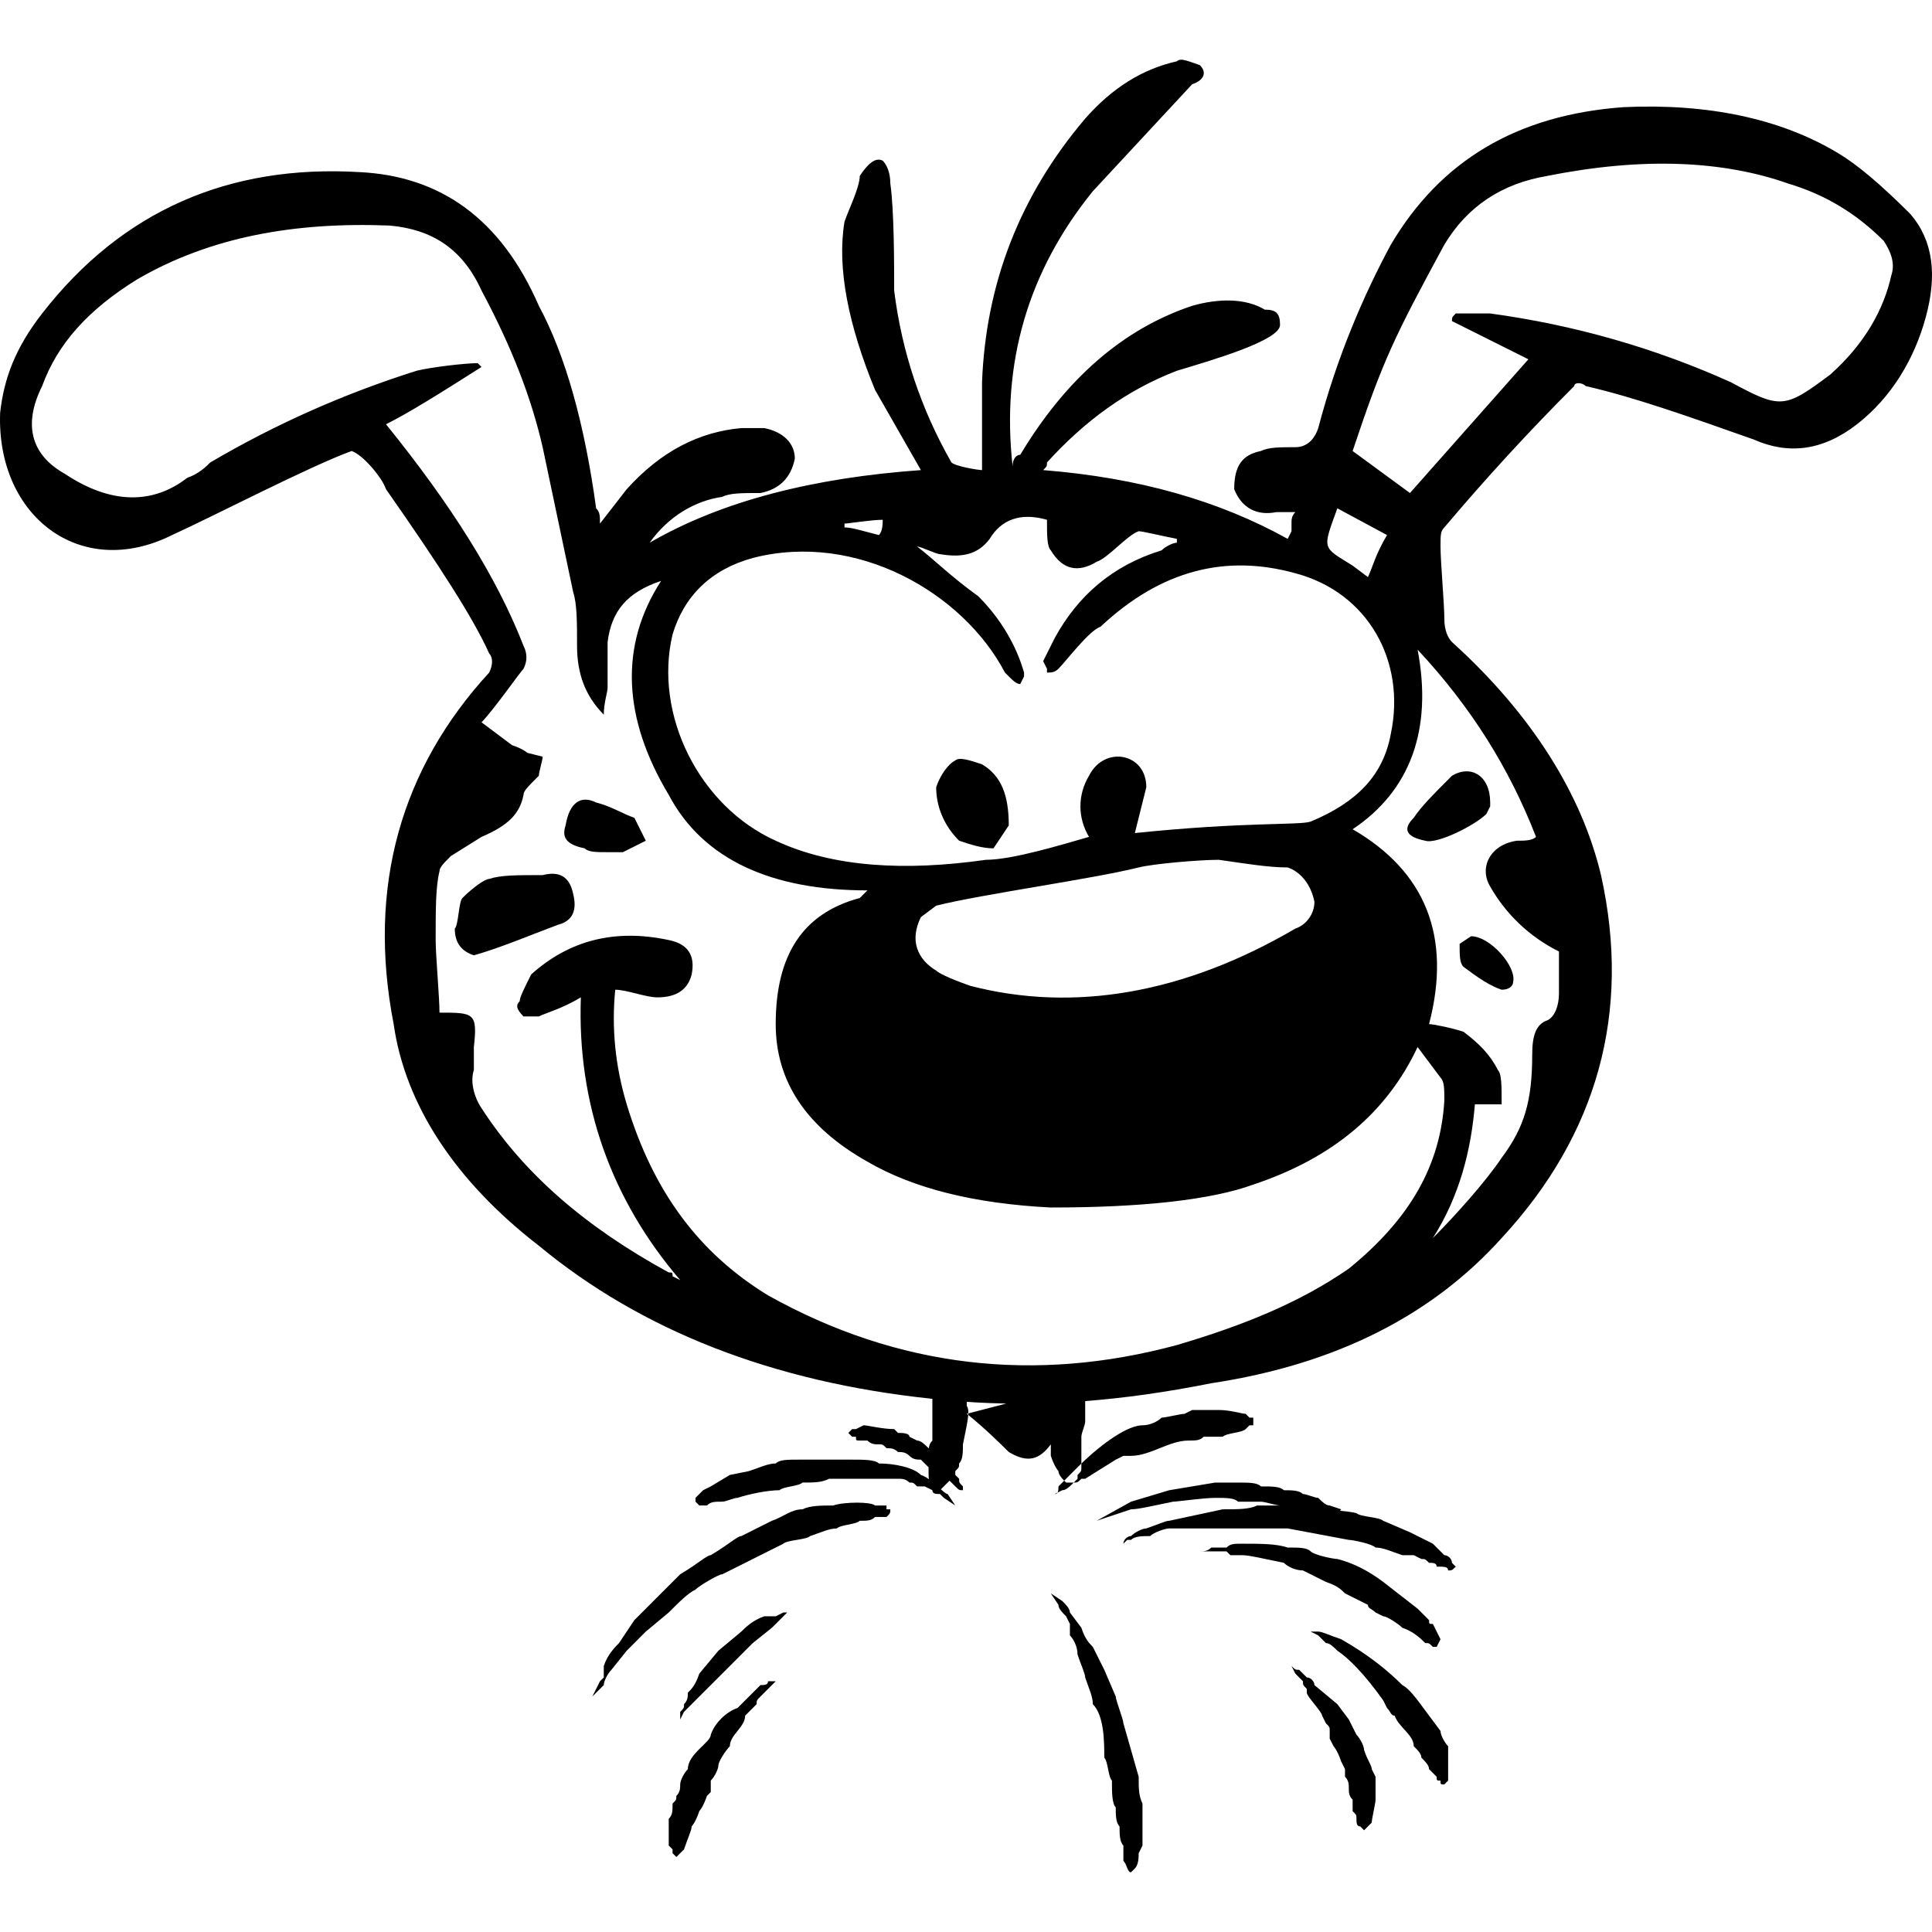
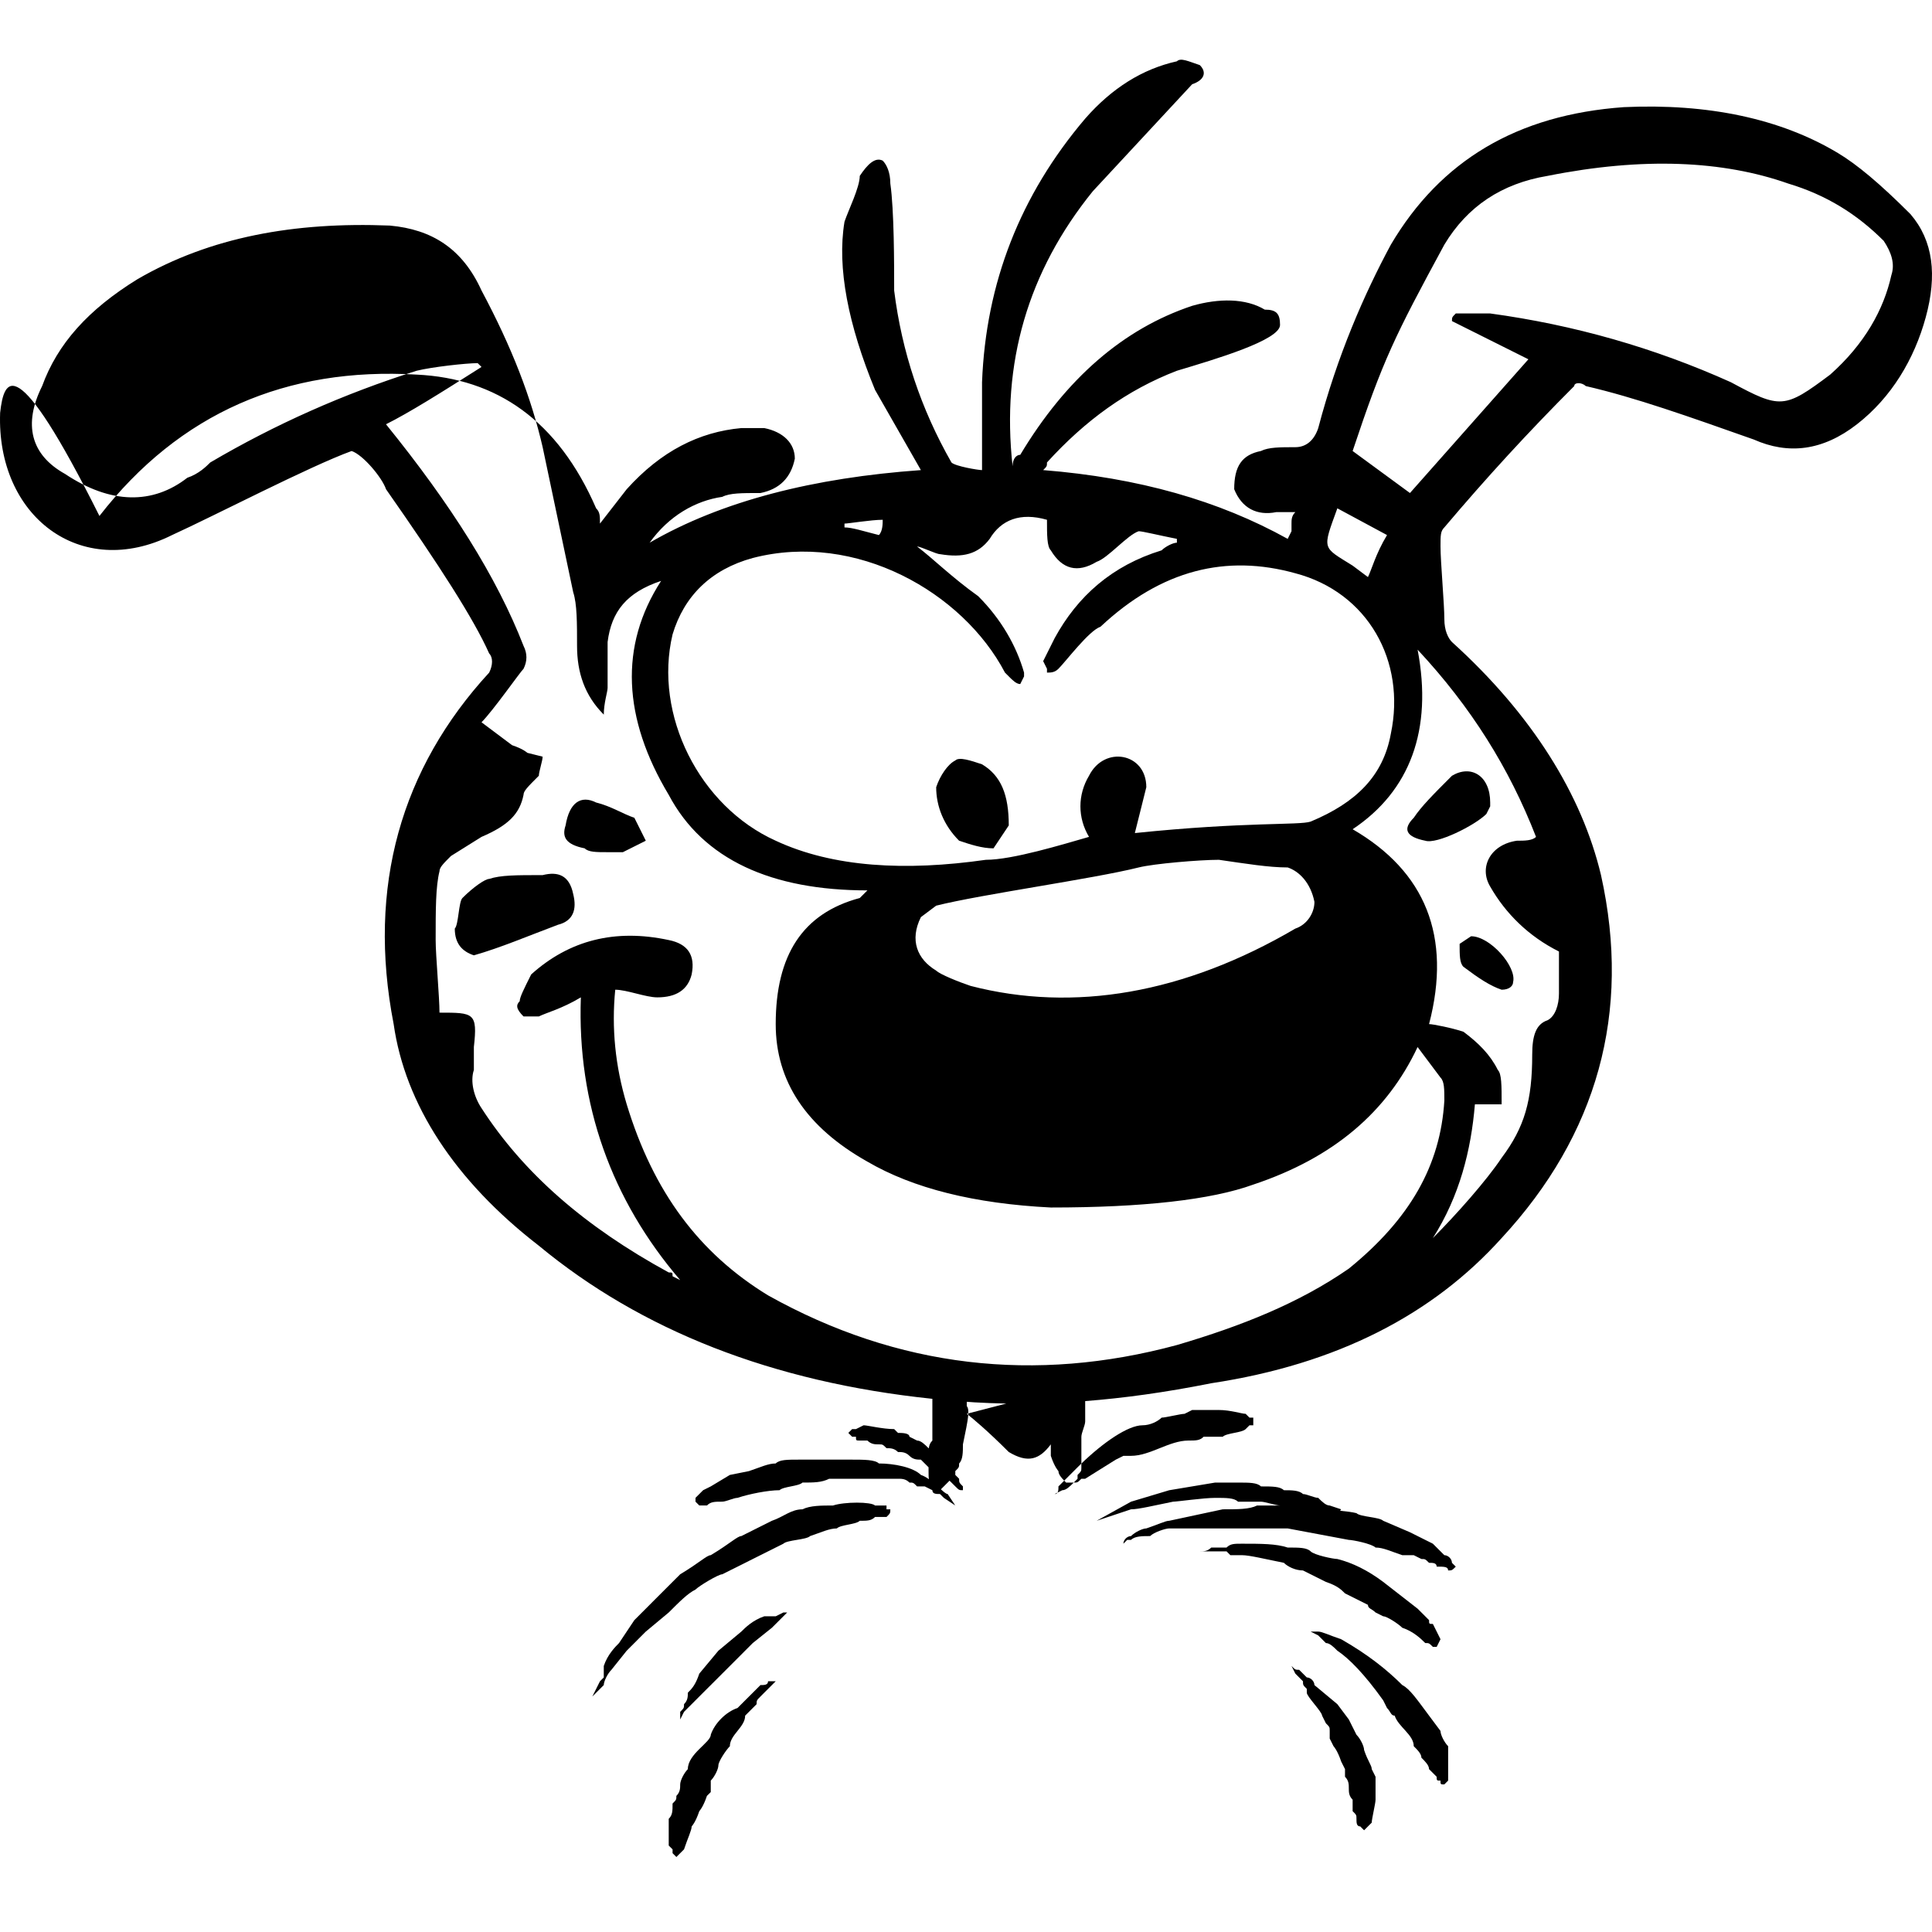
<svg xmlns="http://www.w3.org/2000/svg" version="1.1" id="Calque_1" x="0px" y="0px" width="500px" height="500px" viewBox="0 0 500 500" enable-background="new 0 0 500 500" xml:space="preserve">
  <g>
    <path d="M369.84,444.006c-2.967-3.954-4.945-6.921-6.925-7.908c-3.954-3.953-8.896-7.912-15.821-11.867   c-2.967-0.986-4.941-1.979-5.934-1.979h-1.974l1.974,0.992l1.979,1.974c0.987,0,1.979,0.993,2.967,1.98   c2.967,1.979,6.921,5.933,11.867,12.854l0.987,1.979c0.987,0.987,0.987,1.975,1.979,1.975c0.987,2.966,4.94,4.946,4.94,7.913   c0.992,0.986,1.979,1.975,1.979,2.967c0.987,0.986,1.979,1.974,1.979,2.966l1.975,1.975c0,0.992,0,0.992,0.987,0.992   c0,0.987,0,0.987,0.992,0.987l0.987-0.987v-1.979v-6.92c-0.987-0.988-1.979-2.967-1.979-3.954L369.84,444.006z" />
    <path d="M353.027,452.905c0-0.986-0.987-2.967-1.975-3.953l-1.979-3.954l-2.967-3.959l-5.933-4.941   c0-0.987-0.987-1.979-1.975-1.979l-1.979-1.974c-0.987,0-0.987,0-1.979-0.993l0.992,1.979l1.975,1.979c0,0.987,0,0.987,0.992,1.975   v0.987c0,0.992,3.953,4.946,3.953,5.934l0.987,1.979c0.987,0.986,0.987,0.986,0.987,1.979v1.974l0.992,1.98   c0,0,0.987,0.986,1.975,3.953l0.992,1.979v1.975c0.987,0.992,0.987,1.979,0.987,2.967c0,0.992,0,1.979,0.987,2.967v2.967   c0.992,0.987,0.992,0.987,0.992,1.979c0,0.986,0,1.974,0.987,1.974l0.987,0.993l0.992-0.993l0.987-0.987   c0-0.986,0.987-4.94,0.987-5.933v-3.954v-1.979l-0.987-1.975C355.007,456.859,354.02,455.872,353.027,452.905z" />
    <path d="M273.688,386.281l-0.751,0.375C273.313,386.656,273.544,386.513,273.688,386.281z" />
    <path d="M200.754,418.298h-2.967c-2.966,0.992-4.941,2.967-5.933,3.954l-5.934,4.946l-4.941,5.933   c-0.987,2.967-1.979,3.954-2.967,4.941c0,0.992,0,1.979-0.987,2.967c0,0.992,0,0.992-0.992,1.979v1.979l0.992-1.979l2.966-2.967   l1.975-1.979l2.967-2.962l1.979-1.979l2.967-2.966l4.941-4.947l4.946-3.953l2.966-2.967l0.987-0.987h-0.987L200.754,418.298z" />
    <path d="M343.14,409.397c2.967,0.992,3.954,1.979,4.946,2.967l5.934,2.967c0,0.992,0.987,0.992,1.975,1.979l1.979,0.987   c0.987,0,3.954,1.979,4.941,2.967c2.966,0.987,4.945,2.966,5.933,3.953c0.992,0,0.992,0,1.979,0.993h0.987l0.987-1.98l-0.987-1.979   l-0.987-1.975c-0.987,0-0.987,0-0.987-0.987l-2.967-2.967l-8.899-6.926c-3.954-2.966-7.913-4.94-11.867-5.928   c-0.987,0-5.933-0.992-6.92-1.979s-2.967-0.987-5.934-0.987c-2.967-0.993-6.921-0.993-11.867-0.993c-1.975,0-2.967,0-3.953,0.993   h-3.954c-0.992,0.987-1.979,0.987-2.967,0.987h2.967h3.954l0.986,0.987h2.967c1.979,0,5.934,0.992,10.88,1.979   c0.987,0.987,2.967,1.975,4.941,1.975L343.14,409.397z" />
    <path d="M196.801,436.098l-2.967,2.967l-2.967,2.967c-2.966,0.987-5.933,3.954-6.92,6.921c0,1.979-5.934,4.941-5.934,8.899   c-0.987,0.987-1.979,2.967-1.979,3.954s0,1.979-0.987,2.967c0,0.987,0,0.987-0.987,1.979c0,1.975,0,2.962-0.993,3.954v3.953v2.967   l0.993,0.987v0.993l0.987,0.986l0.987-0.986l0.992-0.993c0.987-2.966,1.974-4.94,1.974-5.934c0,0,0.992-0.987,1.979-3.953   c0,0,0.987-0.987,1.975-3.954l0.992-0.987v-2.967c0.987-0.992,1.974-2.967,1.974-3.959c0-0.987,1.98-3.954,2.967-4.94   c0-2.967,3.959-4.947,3.959-7.913l2.967-2.967c0-0.987,0-0.987,0.987-1.975l0.987-0.992l1.98-1.975l0.987-0.987h-1.979   C198.775,436.098,197.788,436.098,196.801,436.098z" />
    <path d="M229.429,389.623h-2.967c-0.987-0.987-7.908-0.987-10.875,0c-2.966,0-5.934,0-7.913,0.987   c-2.967,0-4.941,1.979-7.908,2.967l-7.913,3.959c-0.987,0-2.967,1.974-7.908,4.941c-0.992,0-2.967,1.979-7.913,4.946l-5.934,5.933   l-5.928,5.934l-1.979,2.962l-1.979,2.966c-0.987,0.993-2.967,2.968-3.954,5.934v2.967l-0.987,0.992l-1.979,3.954l2.967-2.967   c0-0.987,0.987-2.967,1.979-3.953l3.954-4.946l4.941-4.946l5.933-4.941c2.967-2.967,4.946-4.946,6.926-5.934   c0.987-0.987,5.928-3.953,6.921-3.953l7.908-3.954l7.913-3.96c0.987-0.986,5.934-0.986,6.92-1.974   c2.967-0.992,4.941-1.979,6.921-1.979c0.987-0.987,4.946-0.987,5.933-1.979c1.98,0,2.967,0,3.954-0.987h2.967   c0.987-0.987,0.987-0.987,0.987-1.979c0,0,0,0-0.987,0V389.623z" />
-     <path d="M290.737,445.985c0-0.987-1.979-5.934-1.979-6.921l-2.967-6.92l-2.967-5.934c-0.987-0.993-1.979-1.98-2.967-4.946   l-2.966-3.954c0-0.987-0.987-1.979-1.975-2.967l-2.968-1.979l1.975,2.967c0,0.992,0.993,1.979,1.98,2.967l0.987,1.979v2.967   c0.986,0.986,1.979,2.967,1.979,4.941c0.987,2.966,1.975,4.945,1.975,5.933c0.992,2.967,1.979,4.946,1.979,6.921   c2.967,2.967,2.967,9.892,2.967,13.847c0.987,0.986,0.987,4.94,1.979,5.933c0,2.967,0,5.934,0.987,6.921   c0,1.975,0,3.953,0.987,4.94c0,1.979,0,3.96,0.992,4.946v3.954c0.987,0.992,0.987,2.967,1.975,2.967l0.986-0.987   c0.992-0.987,0.992-2.967,0.992-3.953l0.987-1.98v-4.946v-5.928c-0.987-1.979-0.987-3.959-0.987-6.926L290.737,445.985z" />
    <path d="M373.794,402.478l-2.967-2.968l-5.933-2.966l-6.921-2.967c-0.992-0.987-5.934-0.987-6.921-1.975   c-1.062-0.266-2.551-0.46-4.236-0.622l0.277-0.37l-2.967-0.987c-0.987,0-1.975-0.987-2.967-1.975c-0.986,0-2.961-0.992-3.953-0.992   c-0.987-0.987-2.967-0.987-4.941-0.987c-0.992-0.986-2.967-0.986-5.934-0.986c-0.992-0.993-2.967-0.993-5.934-0.993h-5.933   l-11.867,1.979l-9.887,2.967l-8.9,4.941l8.9-2.967c1.979,0,5.933-0.987,10.879-1.975c0.987,0,7.908-0.987,10.875-0.987   s4.945,0,5.933,0.987h5.934c0.987,0,3.954,0.987,4.941,0.987h-5.934c-1.975,0.987-4.941,0.987-8.895,0.987l-13.847,2.967   c-0.986,0-2.967,0.992-5.934,1.979c-0.987,0-2.967,0.987-3.953,1.979c-0.987,0-1.975,0.987-1.975,1.974l0.987-0.986h0.987   c0.986-0.987,2.966-0.987,4.945-0.987c0.987-0.992,3.955-1.979,4.941-1.979h30.654l15.82,2.967c0.987,0,5.934,0.986,6.921,1.979   c1.979,0,3.954,0.987,6.921,1.975h2.966l1.979,0.992c0.987,0,0.987,0,1.979,0.987c0.987,0,1.975,0,1.975,0.987   c1.979,0,2.967,0,2.967,0.987c0.987,0,0.987,0,1.979-0.987l-0.992-0.987C375.769,403.47,374.781,402.478,373.794,402.478z" />
    <path d="M140.439,226.477c-6.921,0-10.875,0-13.841,0.987c-0.992,0-3.959,1.979-6.926,4.94c-0.987,0.992-0.987,6.926-1.974,7.913   c0,3.953,1.974,5.933,4.941,6.92c6.926-1.975,13.846-4.94,21.754-7.907c3.959-0.992,4.946-3.959,3.959-7.913   C147.359,226.477,144.393,225.484,140.439,226.477z" />
    <path d="M154.28,207.688c-3.954-1.979-6.92,0-7.908,5.934c-0.987,2.962,0,4.941,4.941,5.928c0.992,0.992,2.966,0.992,5.933,0.992   h3.959l5.928-2.966l-2.961-5.934C161.206,210.655,158.239,208.676,154.28,207.688z" />
    <path d="M257.116,219.55l1.979-2.966l1.975-2.962c0-7.913-1.975-12.858-6.921-15.82c-2.966-0.993-5.933-1.979-6.92-0.993   c-1.979,0.993-3.954,3.955-4.946,6.921c0,4.946,1.979,9.893,5.933,13.847C251.184,218.563,254.149,219.55,257.116,219.55z" />
    <path d="M278.87,381.716v0.987l-0.992,0.986c0.992,0,0.992,0,1.979-0.986h0.987l7.913-4.946l1.979-0.987h1.975   c4.945,0,9.887-3.954,14.833-3.954c1.975,0,2.967,0,3.954-0.987h4.946c0.987-0.992,4.94-0.992,5.933-1.979l0.987-0.987h0.987   v-0.992v-0.987h-0.987l-0.987-0.987c-0.992,0-3.959-0.992-6.925-0.992h-3.954h-2.967l-1.975,0.992   c-0.992,0-4.945,0.987-5.933,0.987c-0.993,0.987-2.968,1.979-4.947,1.979c-3.735,0-10.121,4.414-15.82,9.906v0.969   C279.857,380.724,279.857,380.724,278.87,381.716z" />
    <path d="M275.413,383.193l-1.489,1.489c0,0.611-0.001,1.223-0.236,1.599l1.229-0.612c0.987,0,1.975-0.986,2.961-1.979h-1.974   C275.738,383.524,275.574,383.358,275.413,383.193z" />
    <path d="M368.848,217.576c2.967,0.987,12.854-3.954,15.821-6.921l0.992-1.979c0,0,0,0,0-0.987c0-6.925-4.946-9.887-9.893-6.925   c-4.941,4.945-7.908,7.912-9.888,10.879C362.915,214.609,363.907,216.584,368.848,217.576z" />
-     <path d="M494.426,55.416c-7.913-7.913-13.841-12.858-18.788-15.82c-14.833-8.9-33.62-12.859-55.374-11.867   c-27.683,1.974-47.462,13.841-60.315,35.595c-6.921,12.854-13.842,28.675-18.788,47.462c-0.986,2.967-2.961,4.946-5.928,4.946   c-3.959,0-6.926,0-8.9,0.987c-4.946,0.987-6.921,3.954-6.921,9.887c1.975,4.946,5.929,6.92,10.875,5.934h4.946   c-0.992,0.987-0.992,1.979-0.992,2.967v1.975l-0.987,1.979c-17.8-9.888-38.563-15.821-63.282-17.8   c0.986-0.987,0.986-0.987,0.986-1.975c9.888-10.88,20.768-18.787,33.621-23.733c9.888-2.967,26.695-7.908,26.695-11.861   c0-2.967-0.987-3.959-3.954-3.959c-4.941-2.967-11.866-2.967-18.787-0.987c-17.795,5.934-32.628,18.788-44.495,38.562   c-0.987,0-1.979,0.992-1.979,2.967c-2.962-26.695,3.959-50.429,20.767-71.19l25.708-27.687c2.967-0.987,3.954-2.967,1.979-4.946   c-2.967-0.987-4.946-1.975-5.934-0.987c-8.9,1.979-16.808,6.92-23.733,14.833c-16.808,19.775-25.708,42.516-26.695,68.224v22.741   c-0.986,0-6.92-0.987-7.913-1.975c-7.908-13.846-12.854-28.674-14.828-44.495c0-6.92,0-20.767-0.992-27.688   c0-2.966-0.987-4.946-1.975-5.933c-1.979-0.987-3.954,0.987-5.934,3.954c0,2.967-2.966,8.9-3.954,11.867   c-1.979,11.867,0.987,26.701,7.908,43.508l11.867,20.762c-27.688,1.979-51.416,7.913-70.203,18.787   c4.941-6.921,11.867-10.875,18.788-11.862c1.974-0.992,4.941-0.992,9.887-0.992c4.941-0.987,7.908-3.954,8.9-8.895   c0-3.958-2.967-6.925-7.913-7.913h-5.933c-10.875,0.987-20.762,5.934-29.662,15.82l-6.921,8.9c0-1.98,0-2.967-0.992-3.954   c-2.966-21.754-7.908-39.554-14.828-52.408c-9.887-22.741-25.708-33.621-46.475-34.607c-33.621-1.979-61.303,9.887-82.07,36.587   C3.986,90.019,1.02,97.932,0.033,106.832c-0.992,26.695,20.762,43.508,44.495,31.642c10.875-4.947,35.595-17.8,46.47-21.754   c2.966,0.987,7.913,6.92,8.9,9.887c13.846,19.775,22.741,33.621,26.7,42.516c0.987,0.992,0.987,2.966,0,4.946   c-22.746,24.721-31.642,55.375-24.721,90.97c2.967,20.762,15.821,40.541,37.575,57.349c26.402,21.848,60.355,35.311,101.844,39.624   v1.904v3.954v4.946c-0.589,0.589-0.823,1.183-0.919,1.983c-0.023-0.001-0.045-0.009-0.068-0.009   c-0.992-0.987-1.979-1.975-2.966-1.975l-1.98-0.987c0-0.992-1.979-0.992-2.966-0.992l-0.987-0.987c-2.967,0-6.92-0.987-7.913-0.987   l-1.975,0.987h-0.992l-0.987,0.987l0.987,0.992h0.992c0,0.987,0,0.987,0.987,0.987h1.98c0.987,0.987,1.974,0.987,2.966,0.987   c0.987,0,0.987,0,1.975,0.987c0.987,0,1.979,0,2.967,0.992c0.987,0,1.979,0,2.966,0.987s1.98,0.987,2.967,0.987l1.979,1.979v0.987   c0,0.918,0.004,1.613,0.103,2.104c-0.677-0.476-1.379-0.879-2.083-1.112c-1.979-1.979-6.92-2.967-10.875-2.967   c-0.992-0.992-3.959-0.992-6.926-0.992h-6.92h-6.92c-2.967,0-4.946,0-5.934,0.992c-1.979,0-3.954,0.987-6.92,1.975l-4.946,0.992   l-4.941,2.967l-1.979,0.986l-1.975,1.979v0.987l0.987,0.987h1.975c0.992-0.987,1.979-0.987,3.959-0.987   c0.987,0,2.967-0.987,3.954-0.987c2.967-0.992,7.908-1.979,10.875-1.979c0.992-0.986,4.946-0.986,5.934-1.979   c2.966,0,4.946,0,6.92-0.986h5.933h5.934h5.934c0.987,0,1.979,0,2.966,0.986c0.987,0,0.987,0,1.98,0.993h1.974l1.979,0.986   c0,0.987,0.987,0.987,1.979,0.987c0,0,0,0,0.987,0.992l2.966,1.975l-1.979-2.967c-0.355,0-0.969-0.515-1.745-1.217l2.234-2.237   c0.138,0.129,0.294,0.283,0.499,0.487l0.992,0.993c0.987,0.986,0.987,0.986,1.975,0.986v-0.986   c-0.987-0.993-0.987-0.993-0.987-1.979l-0.987-0.987v-0.992c0.987-0.987,0.987-0.987,0.987-1.975   c0.987-0.992,0.987-2.967,0.987-4.946c0.619-3.08,1.235-5.777,1.373-7.612c-0.249-0.196-0.38-0.296-0.38-0.296l0.4-0.104   c0.033-0.898-0.075-1.551-0.4-1.876v-1.129c0.659,0.048,1.313,0.1,1.975,0.142c2.661,0.156,5.397,0.263,8.216,0.312v0.012   l-9.791,2.54c-0.005,0.13-0.01,0.26-0.02,0.399c1.137,0.898,4.813,3.911,10.494,9.592c4.946,2.967,7.913,1.975,10.879-1.979v2.967   c0.987,2.967,1.975,3.954,1.975,3.954c0,0.825,0.689,1.647,1.489,2.47l3.457-3.457c0.326-0.327,0.655-0.649,0.987-0.969v-2.985   v-3.954c0-0.992,0.987-2.967,0.987-3.959v-3.954v-0.493v-0.494v-0.324c9.871-0.765,20.672-2.229,32.634-4.621   c32.628-4.941,57.349-17.796,75.144-37.575c24.721-26.695,33.621-58.336,25.713-93.931c-4.945-20.768-17.8-41.534-38.566-60.316   c-0.987-0.992-1.975-2.966-1.975-5.933c0-3.959-0.992-14.833-0.992-18.788c0-2.966,0-3.958,0.992-4.946   c10.875-12.854,21.754-24.721,33.616-36.583c0-0.992,1.979-0.992,2.967,0c12.854,2.966,26.699,7.908,43.508,13.841   c8.899,3.954,17.8,2.967,26.7-3.954c8.895-6.921,14.828-16.813,17.795-27.688C501.346,71.236,500.358,62.336,494.426,55.416z    M346.106,131.552l12.854,6.921c-2.967,4.941-3.954,8.9-4.941,10.874l-3.959-2.966   C342.152,141.439,342.152,142.427,346.106,131.552z M218.555,135.506c0.987,0,6.92-0.987,9.887-0.987c0,0.987,0,2.962-0.987,3.954   c-3.959-0.992-6.926-1.979-8.9-1.979V135.506z M174.06,164.181c2.967-9.888,9.887-16.808,20.762-19.775   c26.7-6.925,54.382,8.895,65.262,29.662l0.987,0.987c0.987,0.992,1.979,1.979,2.967,1.979l0.987-1.979c0,0,0,0,0-0.987   c-1.975-6.92-5.929-13.841-11.861-19.774c-6.926-4.946-11.867-9.887-15.821-12.854c0.987,0,4.941,1.975,5.933,1.975   c5.928,0.992,9.888,0,12.854-3.954c2.967-4.941,7.908-6.921,14.828-4.941c0,3.954,0,6.92,0.992,7.908   c2.968,4.946,6.921,5.934,11.862,2.967c2.967-0.987,7.913-6.92,10.879-7.913c0.987,0,4.941,0.992,9.888,1.979v0.987   c-0.987,0-2.966,0.992-3.953,1.979c-12.854,3.954-21.755,11.867-27.688,22.741l-2.966,5.934l0.986,1.979c0,0,0,0,0,0.987   c0.992,0,1.979,0,2.967-0.987c1.98-1.979,7.913-9.887,10.88-10.879c15.821-14.829,32.629-18.788,50.429-13.841   c18.787,4.941,28.675,22.741,24.716,41.528c-1.975,10.875-8.896,17.8-20.762,22.741c-2.967,0.992-16.809,0-45.488,2.967   l2.967-11.867c0-8.895-10.874-10.874-14.828-2.966c-2.967,4.945-2.967,10.879,0,15.82c-6.92,1.979-19.779,5.933-26.7,5.933   c-20.762,2.968-39.549,1.98-54.382-4.94C180.98,208.676,169.113,184.942,174.06,164.181z M340.174,233.396   c0,2.967-1.975,5.934-4.941,6.921c-28.675,16.808-57.354,21.754-84.049,14.833c-2.967-0.992-7.908-2.967-8.9-3.959   c-4.941-2.967-6.921-7.907-3.954-13.841l3.954-2.967c11.866-2.967,40.541-6.92,52.407-9.887c3.954-0.987,15.821-1.98,20.763-1.98   c6.925,0.993,12.854,1.98,17.8,1.98C336.22,225.484,339.187,228.45,340.174,233.396z M349.073,328.32   c-12.854,8.9-27.688,14.828-44.495,19.774c-36.587,9.888-72.182,5.934-105.803-12.854c-17.795-10.875-29.662-26.695-36.582-49.441   c-2.967-9.888-3.954-19.775-2.967-29.662c2.967,0,7.908,1.979,10.875,1.979c4.946,0,7.913-1.979,8.9-5.934   c0.992-4.946-0.987-7.913-5.934-8.899c-13.841-2.967-25.708,0-35.595,8.899c-1.979,3.954-2.967,5.934-2.967,6.921   c-0.987,0.987-0.987,1.979,0.987,3.954h3.959c1.974-0.987,5.933-1.975,10.875-4.941c-0.987,27.683,7.913,52.403,25.708,73.17   l-1.975-0.992c0-0.987,0-0.987-0.993-0.987c-21.753-11.867-37.574-25.708-48.449-42.516c-1.979-2.967-2.967-6.926-1.979-9.888   v-5.934c0.992-8.899,0-8.899-8.895-8.899c0-3.954-0.992-14.834-0.992-18.787c0-7.913,0-13.842,0.992-17.8   c0-0.987,0.987-1.975,2.967-3.955l7.908-4.945c6.92-2.962,9.887-5.929,10.875-10.875c0-0.987,0.992-1.979,3.959-4.945   c0-0.987,0.987-3.955,0.987-4.941l-3.954-0.987c0,0-0.992-0.992-3.954-1.979l-7.913-5.934c2.967-2.967,9.887-12.854,10.875-13.841   c0.992-1.979,0.992-3.958,0-5.933c-6.92-17.8-18.782-36.587-35.595-57.349c5.933-2.967,13.846-7.913,24.721-14.833l-0.987-0.987   c-2.967,0-11.867,0.987-15.821,1.974c-18.787,5.933-36.587,13.846-53.395,23.733c-0.987,0.987-2.967,2.967-5.933,3.954   c-8.9,6.92-19.775,6.92-31.642-0.987c-8.9-4.946-10.875-12.854-5.933-22.741c3.954-10.879,11.867-19.78,24.721-27.688   C54.415,61.344,76.169,57.39,100.89,58.377c10.875,0.993,18.782,5.934,23.729,16.813c7.913,14.829,12.854,27.687,15.821,40.542   l7.913,37.569c0.987,2.966,0.987,7.913,0.987,13.846c0,6.92,1.975,12.854,6.92,17.795c0-2.962,0.987-5.928,0.987-6.92V166.16   c0.992-7.913,4.946-12.859,13.846-15.821c-10.879,16.808-9.887,35.595,1.974,55.37c8.9,16.808,26.701,24.721,51.421,24.721   l-1.98,1.975c-14.833,3.959-21.754,14.833-21.754,32.634c0,14.828,7.913,26.694,23.734,35.595   c11.861,6.921,27.683,10.875,47.461,11.867c23.729,0,41.529-1.979,52.403-5.934c20.767-6.921,34.608-18.787,42.521-35.596   l5.929,7.908c0.992,0.987,0.992,2.967,0.992,5.934C372.802,301.62,364.895,315.466,349.073,328.32z M397.522,216.584   c-0.987,0.992-2.967,0.992-4.941,0.992c-6.92,0.987-9.887,6.921-6.92,11.866c3.953,6.921,9.887,12.854,17.795,16.808v10.875   c0,2.967-0.987,5.934-2.967,6.921c-2.967,0.992-3.954,3.958-3.954,8.899c0,11.867-1.979,18.787-7.913,26.7   c-3.953,5.934-11.861,14.828-17.795,20.762c6.921-10.874,9.888-22.741,10.875-34.607h6.92c0-4.941,0-7.908-0.986-8.896   c-1.975-3.959-4.941-6.926-8.9-9.893c-2.967-0.987-7.908-1.974-8.896-1.974c5.929-22.741-0.992-39.554-19.779-50.429   c14.834-9.888,20.767-25.708,16.813-46.475C380.715,182.968,390.602,198.789,397.522,216.584z M489.479,71.236   c-1.975,8.895-6.92,17.795-15.82,25.708c-11.862,8.895-12.854,8.895-25.708,1.975c-19.774-8.9-40.541-14.828-62.29-17.795h-8.9   c-0.992,0.987-0.992,0.987-0.992,1.975l19.779,9.887l-30.653,34.608l-14.834-10.874c7.913-23.734,10.88-29.662,23.733-53.396   c5.934-9.887,14.828-15.821,26.695-17.8c24.721-4.941,45.487-3.954,62.295,1.979c9.888,2.967,17.801,7.913,24.721,14.833   C489.479,65.303,490.472,68.27,489.479,71.236z" />
+     <path d="M494.426,55.416c-7.913-7.913-13.841-12.858-18.788-15.82c-14.833-8.9-33.62-12.859-55.374-11.867   c-27.683,1.974-47.462,13.841-60.315,35.595c-6.921,12.854-13.842,28.675-18.788,47.462c-0.986,2.967-2.961,4.946-5.928,4.946   c-3.959,0-6.926,0-8.9,0.987c-4.946,0.987-6.921,3.954-6.921,9.887c1.975,4.946,5.929,6.92,10.875,5.934h4.946   c-0.992,0.987-0.992,1.979-0.992,2.967v1.975l-0.987,1.979c-17.8-9.888-38.563-15.821-63.282-17.8   c0.986-0.987,0.986-0.987,0.986-1.975c9.888-10.88,20.768-18.787,33.621-23.733c9.888-2.967,26.695-7.908,26.695-11.861   c0-2.967-0.987-3.959-3.954-3.959c-4.941-2.967-11.866-2.967-18.787-0.987c-17.795,5.934-32.628,18.788-44.495,38.562   c-0.987,0-1.979,0.992-1.979,2.967c-2.962-26.695,3.959-50.429,20.767-71.19l25.708-27.687c2.967-0.987,3.954-2.967,1.979-4.946   c-2.967-0.987-4.946-1.975-5.934-0.987c-8.9,1.979-16.808,6.92-23.733,14.833c-16.808,19.775-25.708,42.516-26.695,68.224v22.741   c-0.986,0-6.92-0.987-7.913-1.975c-7.908-13.846-12.854-28.674-14.828-44.495c0-6.92,0-20.767-0.992-27.688   c0-2.966-0.987-4.946-1.975-5.933c-1.979-0.987-3.954,0.987-5.934,3.954c0,2.967-2.966,8.9-3.954,11.867   c-1.979,11.867,0.987,26.701,7.908,43.508l11.867,20.762c-27.688,1.979-51.416,7.913-70.203,18.787   c4.941-6.921,11.867-10.875,18.788-11.862c1.974-0.992,4.941-0.992,9.887-0.992c4.941-0.987,7.908-3.954,8.9-8.895   c0-3.958-2.967-6.925-7.913-7.913h-5.933c-10.875,0.987-20.762,5.934-29.662,15.82l-6.921,8.9c0-1.98,0-2.967-0.992-3.954   c-9.887-22.741-25.708-33.621-46.475-34.607c-33.621-1.979-61.303,9.887-82.07,36.587   C3.986,90.019,1.02,97.932,0.033,106.832c-0.992,26.695,20.762,43.508,44.495,31.642c10.875-4.947,35.595-17.8,46.47-21.754   c2.966,0.987,7.913,6.92,8.9,9.887c13.846,19.775,22.741,33.621,26.7,42.516c0.987,0.992,0.987,2.966,0,4.946   c-22.746,24.721-31.642,55.375-24.721,90.97c2.967,20.762,15.821,40.541,37.575,57.349c26.402,21.848,60.355,35.311,101.844,39.624   v1.904v3.954v4.946c-0.589,0.589-0.823,1.183-0.919,1.983c-0.023-0.001-0.045-0.009-0.068-0.009   c-0.992-0.987-1.979-1.975-2.966-1.975l-1.98-0.987c0-0.992-1.979-0.992-2.966-0.992l-0.987-0.987c-2.967,0-6.92-0.987-7.913-0.987   l-1.975,0.987h-0.992l-0.987,0.987l0.987,0.992h0.992c0,0.987,0,0.987,0.987,0.987h1.98c0.987,0.987,1.974,0.987,2.966,0.987   c0.987,0,0.987,0,1.975,0.987c0.987,0,1.979,0,2.967,0.992c0.987,0,1.979,0,2.966,0.987s1.98,0.987,2.967,0.987l1.979,1.979v0.987   c0,0.918,0.004,1.613,0.103,2.104c-0.677-0.476-1.379-0.879-2.083-1.112c-1.979-1.979-6.92-2.967-10.875-2.967   c-0.992-0.992-3.959-0.992-6.926-0.992h-6.92h-6.92c-2.967,0-4.946,0-5.934,0.992c-1.979,0-3.954,0.987-6.92,1.975l-4.946,0.992   l-4.941,2.967l-1.979,0.986l-1.975,1.979v0.987l0.987,0.987h1.975c0.992-0.987,1.979-0.987,3.959-0.987   c0.987,0,2.967-0.987,3.954-0.987c2.967-0.992,7.908-1.979,10.875-1.979c0.992-0.986,4.946-0.986,5.934-1.979   c2.966,0,4.946,0,6.92-0.986h5.933h5.934h5.934c0.987,0,1.979,0,2.966,0.986c0.987,0,0.987,0,1.98,0.993h1.974l1.979,0.986   c0,0.987,0.987,0.987,1.979,0.987c0,0,0,0,0.987,0.992l2.966,1.975l-1.979-2.967c-0.355,0-0.969-0.515-1.745-1.217l2.234-2.237   c0.138,0.129,0.294,0.283,0.499,0.487l0.992,0.993c0.987,0.986,0.987,0.986,1.975,0.986v-0.986   c-0.987-0.993-0.987-0.993-0.987-1.979l-0.987-0.987v-0.992c0.987-0.987,0.987-0.987,0.987-1.975   c0.987-0.992,0.987-2.967,0.987-4.946c0.619-3.08,1.235-5.777,1.373-7.612c-0.249-0.196-0.38-0.296-0.38-0.296l0.4-0.104   c0.033-0.898-0.075-1.551-0.4-1.876v-1.129c0.659,0.048,1.313,0.1,1.975,0.142c2.661,0.156,5.397,0.263,8.216,0.312v0.012   l-9.791,2.54c-0.005,0.13-0.01,0.26-0.02,0.399c1.137,0.898,4.813,3.911,10.494,9.592c4.946,2.967,7.913,1.975,10.879-1.979v2.967   c0.987,2.967,1.975,3.954,1.975,3.954c0,0.825,0.689,1.647,1.489,2.47l3.457-3.457c0.326-0.327,0.655-0.649,0.987-0.969v-2.985   v-3.954c0-0.992,0.987-2.967,0.987-3.959v-3.954v-0.493v-0.494v-0.324c9.871-0.765,20.672-2.229,32.634-4.621   c32.628-4.941,57.349-17.796,75.144-37.575c24.721-26.695,33.621-58.336,25.713-93.931c-4.945-20.768-17.8-41.534-38.566-60.316   c-0.987-0.992-1.975-2.966-1.975-5.933c0-3.959-0.992-14.833-0.992-18.788c0-2.966,0-3.958,0.992-4.946   c10.875-12.854,21.754-24.721,33.616-36.583c0-0.992,1.979-0.992,2.967,0c12.854,2.966,26.699,7.908,43.508,13.841   c8.899,3.954,17.8,2.967,26.7-3.954c8.895-6.921,14.828-16.813,17.795-27.688C501.346,71.236,500.358,62.336,494.426,55.416z    M346.106,131.552l12.854,6.921c-2.967,4.941-3.954,8.9-4.941,10.874l-3.959-2.966   C342.152,141.439,342.152,142.427,346.106,131.552z M218.555,135.506c0.987,0,6.92-0.987,9.887-0.987c0,0.987,0,2.962-0.987,3.954   c-3.959-0.992-6.926-1.979-8.9-1.979V135.506z M174.06,164.181c2.967-9.888,9.887-16.808,20.762-19.775   c26.7-6.925,54.382,8.895,65.262,29.662l0.987,0.987c0.987,0.992,1.979,1.979,2.967,1.979l0.987-1.979c0,0,0,0,0-0.987   c-1.975-6.92-5.929-13.841-11.861-19.774c-6.926-4.946-11.867-9.887-15.821-12.854c0.987,0,4.941,1.975,5.933,1.975   c5.928,0.992,9.888,0,12.854-3.954c2.967-4.941,7.908-6.921,14.828-4.941c0,3.954,0,6.92,0.992,7.908   c2.968,4.946,6.921,5.934,11.862,2.967c2.967-0.987,7.913-6.92,10.879-7.913c0.987,0,4.941,0.992,9.888,1.979v0.987   c-0.987,0-2.966,0.992-3.953,1.979c-12.854,3.954-21.755,11.867-27.688,22.741l-2.966,5.934l0.986,1.979c0,0,0,0,0,0.987   c0.992,0,1.979,0,2.967-0.987c1.98-1.979,7.913-9.887,10.88-10.879c15.821-14.829,32.629-18.788,50.429-13.841   c18.787,4.941,28.675,22.741,24.716,41.528c-1.975,10.875-8.896,17.8-20.762,22.741c-2.967,0.992-16.809,0-45.488,2.967   l2.967-11.867c0-8.895-10.874-10.874-14.828-2.966c-2.967,4.945-2.967,10.879,0,15.82c-6.92,1.979-19.779,5.933-26.7,5.933   c-20.762,2.968-39.549,1.98-54.382-4.94C180.98,208.676,169.113,184.942,174.06,164.181z M340.174,233.396   c0,2.967-1.975,5.934-4.941,6.921c-28.675,16.808-57.354,21.754-84.049,14.833c-2.967-0.992-7.908-2.967-8.9-3.959   c-4.941-2.967-6.921-7.907-3.954-13.841l3.954-2.967c11.866-2.967,40.541-6.92,52.407-9.887c3.954-0.987,15.821-1.98,20.763-1.98   c6.925,0.993,12.854,1.98,17.8,1.98C336.22,225.484,339.187,228.45,340.174,233.396z M349.073,328.32   c-12.854,8.9-27.688,14.828-44.495,19.774c-36.587,9.888-72.182,5.934-105.803-12.854c-17.795-10.875-29.662-26.695-36.582-49.441   c-2.967-9.888-3.954-19.775-2.967-29.662c2.967,0,7.908,1.979,10.875,1.979c4.946,0,7.913-1.979,8.9-5.934   c0.992-4.946-0.987-7.913-5.934-8.899c-13.841-2.967-25.708,0-35.595,8.899c-1.979,3.954-2.967,5.934-2.967,6.921   c-0.987,0.987-0.987,1.979,0.987,3.954h3.959c1.974-0.987,5.933-1.975,10.875-4.941c-0.987,27.683,7.913,52.403,25.708,73.17   l-1.975-0.992c0-0.987,0-0.987-0.993-0.987c-21.753-11.867-37.574-25.708-48.449-42.516c-1.979-2.967-2.967-6.926-1.979-9.888   v-5.934c0.992-8.899,0-8.899-8.895-8.899c0-3.954-0.992-14.834-0.992-18.787c0-7.913,0-13.842,0.992-17.8   c0-0.987,0.987-1.975,2.967-3.955l7.908-4.945c6.92-2.962,9.887-5.929,10.875-10.875c0-0.987,0.992-1.979,3.959-4.945   c0-0.987,0.987-3.955,0.987-4.941l-3.954-0.987c0,0-0.992-0.992-3.954-1.979l-7.913-5.934c2.967-2.967,9.887-12.854,10.875-13.841   c0.992-1.979,0.992-3.958,0-5.933c-6.92-17.8-18.782-36.587-35.595-57.349c5.933-2.967,13.846-7.913,24.721-14.833l-0.987-0.987   c-2.967,0-11.867,0.987-15.821,1.974c-18.787,5.933-36.587,13.846-53.395,23.733c-0.987,0.987-2.967,2.967-5.933,3.954   c-8.9,6.92-19.775,6.92-31.642-0.987c-8.9-4.946-10.875-12.854-5.933-22.741c3.954-10.879,11.867-19.78,24.721-27.688   C54.415,61.344,76.169,57.39,100.89,58.377c10.875,0.993,18.782,5.934,23.729,16.813c7.913,14.829,12.854,27.687,15.821,40.542   l7.913,37.569c0.987,2.966,0.987,7.913,0.987,13.846c0,6.92,1.975,12.854,6.92,17.795c0-2.962,0.987-5.928,0.987-6.92V166.16   c0.992-7.913,4.946-12.859,13.846-15.821c-10.879,16.808-9.887,35.595,1.974,55.37c8.9,16.808,26.701,24.721,51.421,24.721   l-1.98,1.975c-14.833,3.959-21.754,14.833-21.754,32.634c0,14.828,7.913,26.694,23.734,35.595   c11.861,6.921,27.683,10.875,47.461,11.867c23.729,0,41.529-1.979,52.403-5.934c20.767-6.921,34.608-18.787,42.521-35.596   l5.929,7.908c0.992,0.987,0.992,2.967,0.992,5.934C372.802,301.62,364.895,315.466,349.073,328.32z M397.522,216.584   c-0.987,0.992-2.967,0.992-4.941,0.992c-6.92,0.987-9.887,6.921-6.92,11.866c3.953,6.921,9.887,12.854,17.795,16.808v10.875   c0,2.967-0.987,5.934-2.967,6.921c-2.967,0.992-3.954,3.958-3.954,8.899c0,11.867-1.979,18.787-7.913,26.7   c-3.953,5.934-11.861,14.828-17.795,20.762c6.921-10.874,9.888-22.741,10.875-34.607h6.92c0-4.941,0-7.908-0.986-8.896   c-1.975-3.959-4.941-6.926-8.9-9.893c-2.967-0.987-7.908-1.974-8.896-1.974c5.929-22.741-0.992-39.554-19.779-50.429   c14.834-9.888,20.767-25.708,16.813-46.475C380.715,182.968,390.602,198.789,397.522,216.584z M489.479,71.236   c-1.975,8.895-6.92,17.795-15.82,25.708c-11.862,8.895-12.854,8.895-25.708,1.975c-19.774-8.9-40.541-14.828-62.29-17.795h-8.9   c-0.992,0.987-0.992,0.987-0.992,1.975l19.779,9.887l-30.653,34.608l-14.834-10.874c7.913-23.734,10.88-29.662,23.733-53.396   c5.934-9.887,14.828-15.821,26.695-17.8c24.721-4.941,45.487-3.954,62.295,1.979c9.888,2.967,17.801,7.913,24.721,14.833   C489.479,65.303,490.472,68.27,489.479,71.236z" />
    <path d="M377.748,244.271c0,2.967,0,4.947,0.987,5.934c3.959,2.967,6.926,4.946,9.887,5.934c1.979,0,2.967-0.987,2.967-1.979   c0.992-3.954-5.928-11.861-10.874-11.861L377.748,244.271z" />
  </g>
</svg>